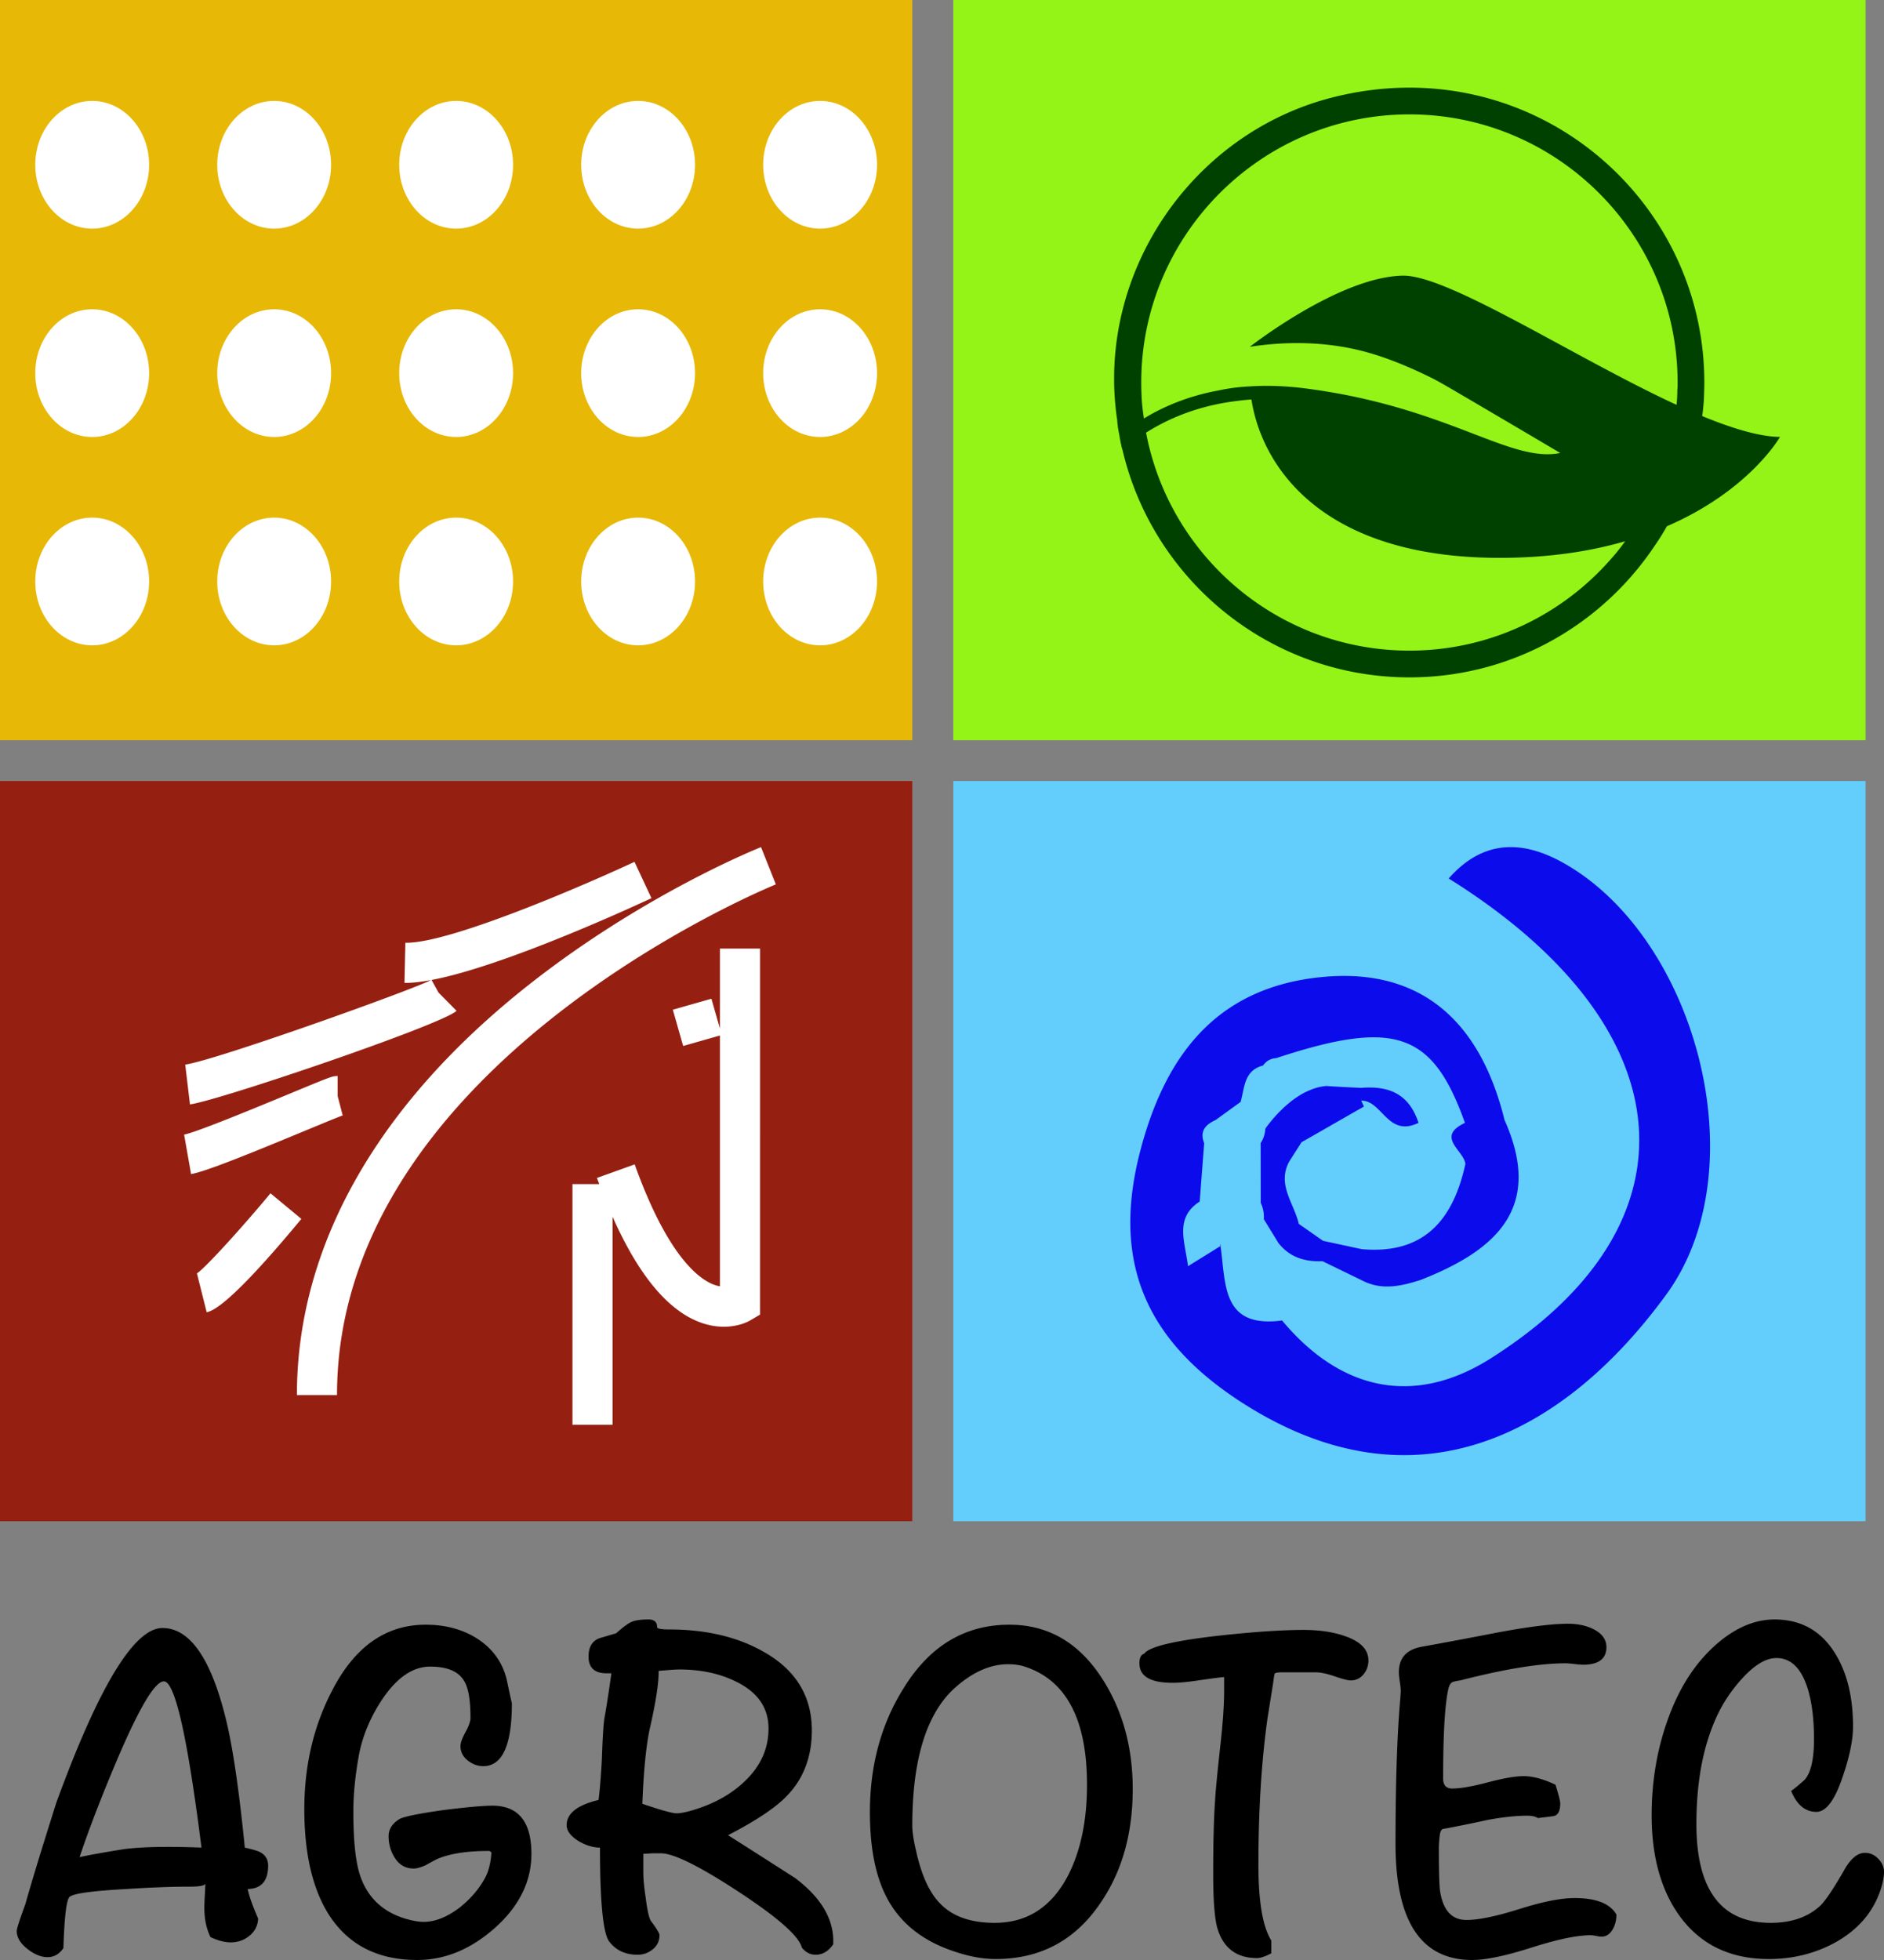
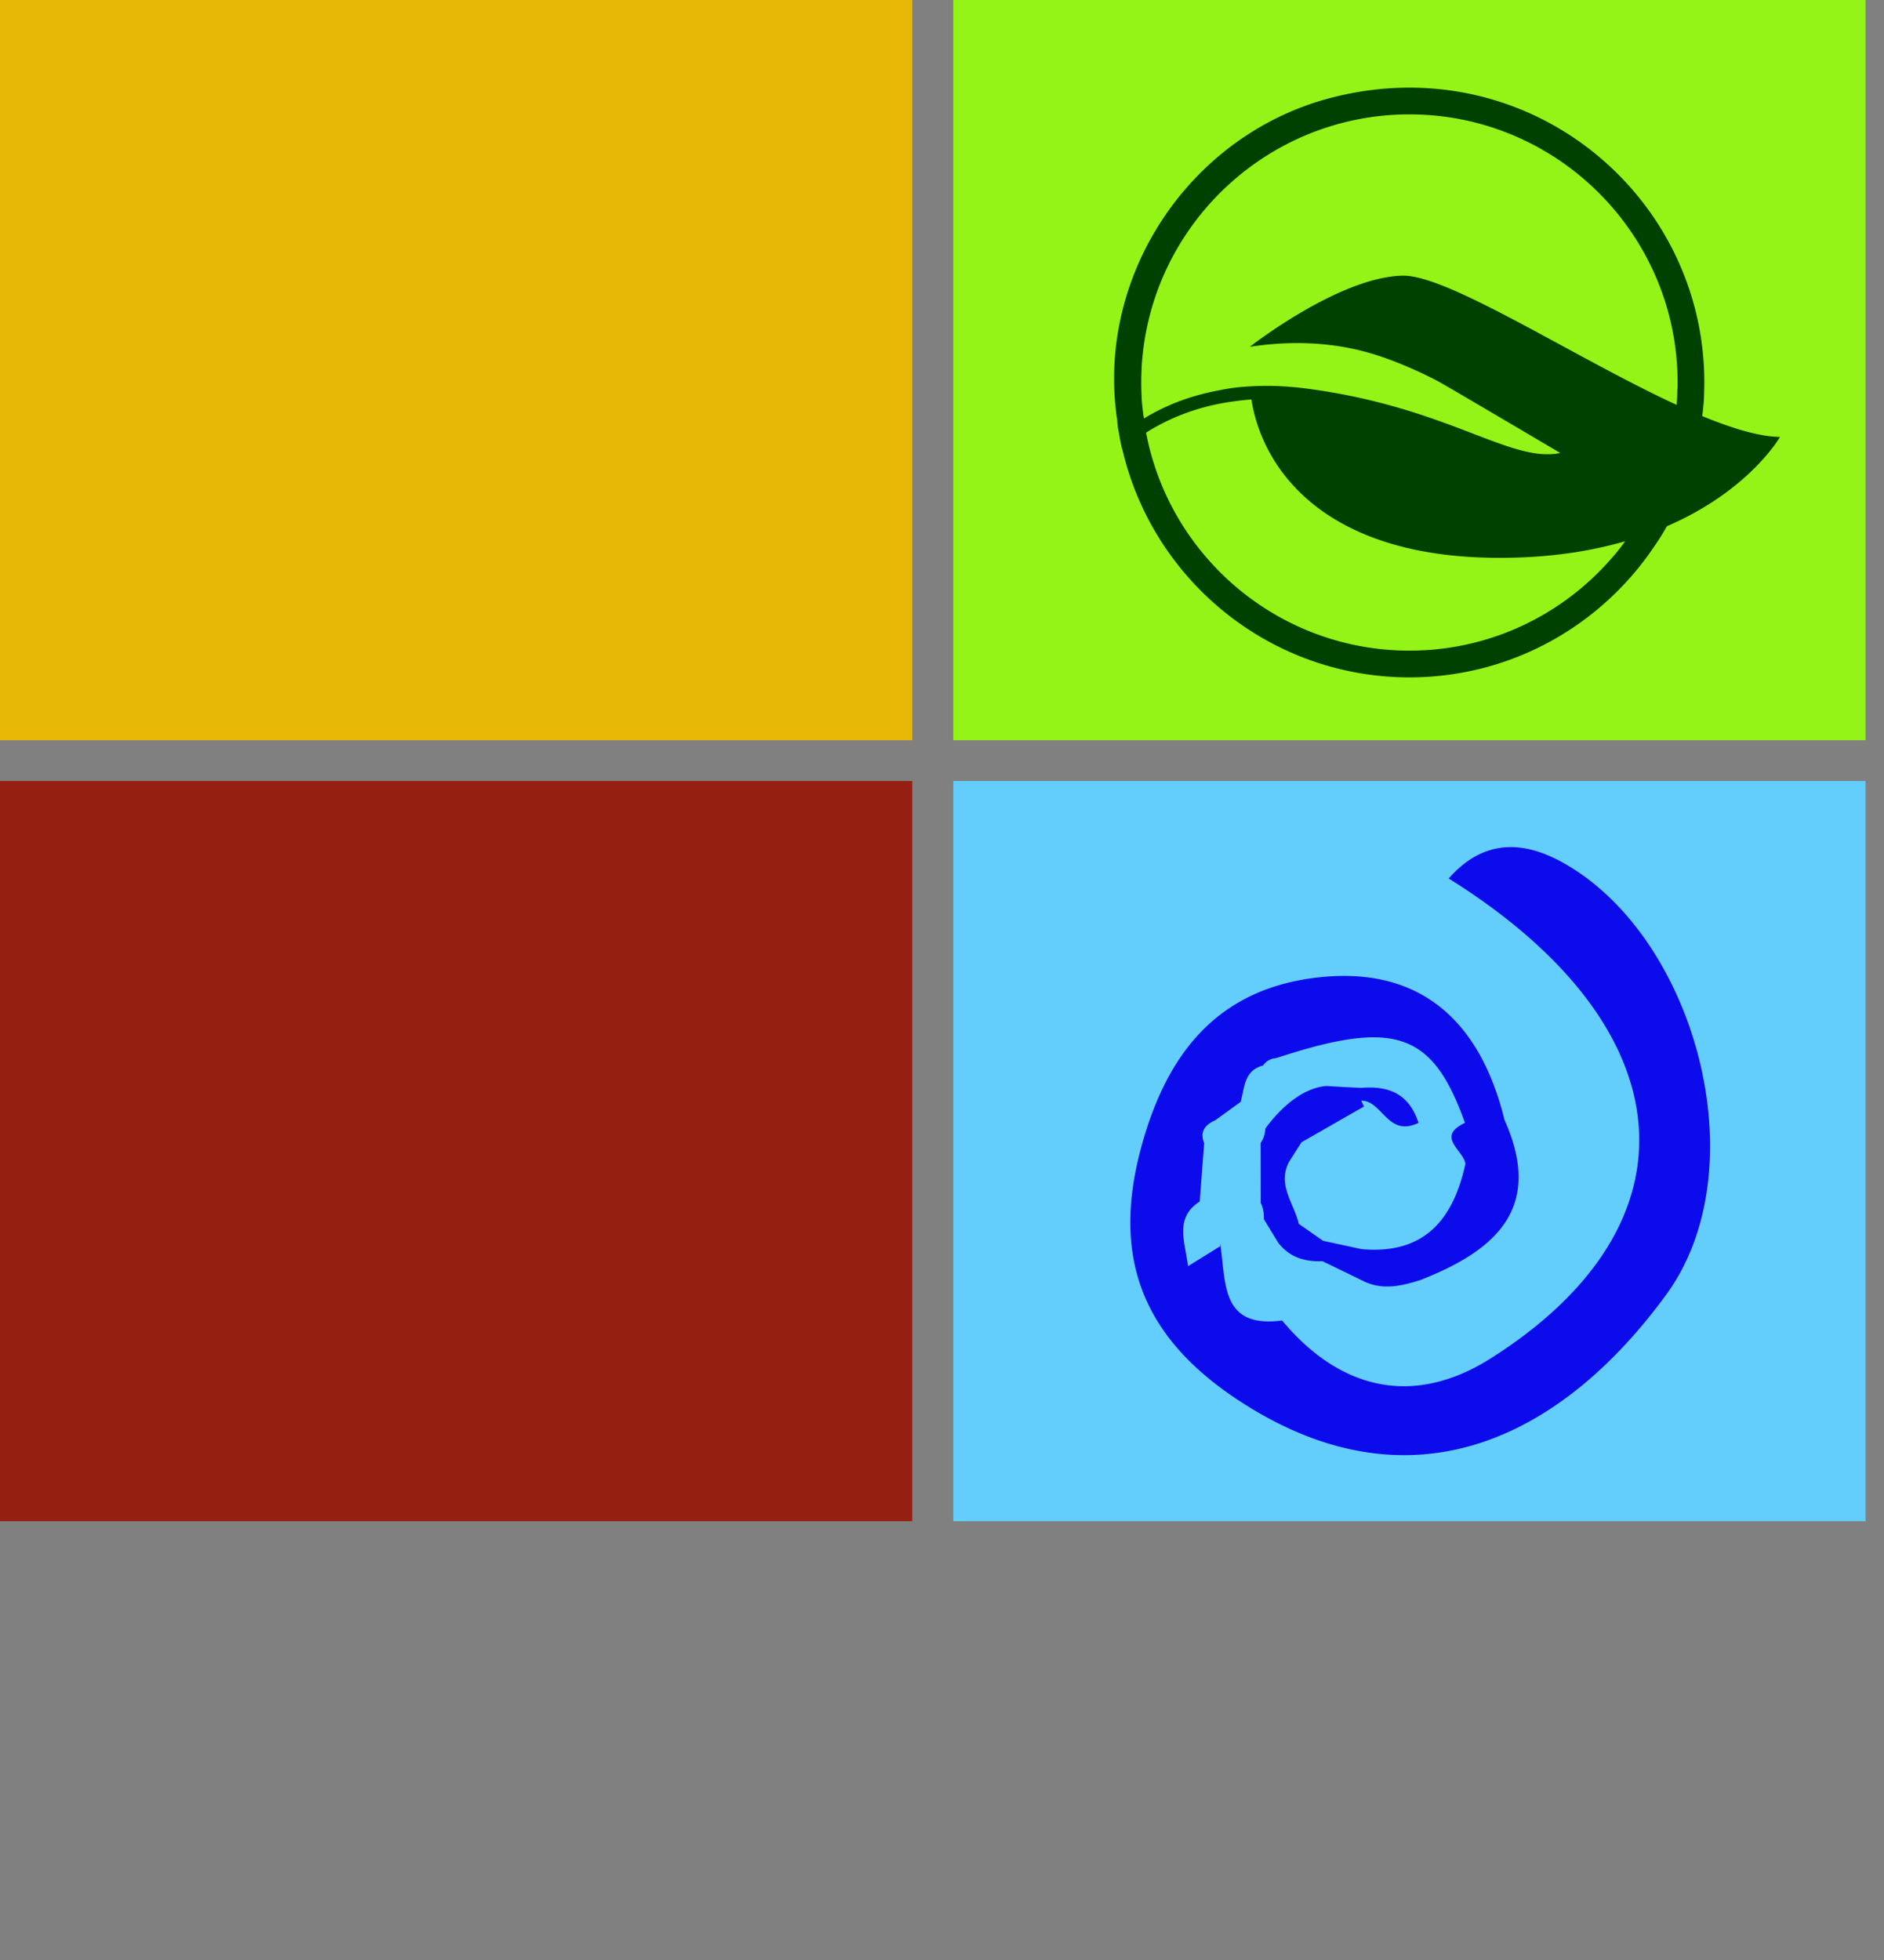
<svg xmlns="http://www.w3.org/2000/svg" width="600" height="623.997" viewBox="0 0 600 623.997">
  <rect x="0" y="0" width="600" height="623.997" fill="#808080" stroke="none" />
  <path fill="#e7b806" d="M0 0h290.535v235.665H0z" />
  <path fill="#952011" d="M0 248.651h290.535v235.665H0z" />
  <path fill="#94f417" d="M303.594 0h290.535v235.665H303.594z" />
  <path fill="#63cdfc" d="M303.594 248.651h290.535v235.665H303.594z" />
  <path d="M542.097 132.463c.256-1.532.341-3.065.511-4.512.086-2.044.17-4.172.17-6.216 0-59.831-56.297-106.697-118.68-90.65-44.866 11.543-74.958 56.219-68.388 102.078l.085.578c.086 1.618.341 3.15.682 4.768.17 1.022.34 2.129.596 3.15.085.597.256 1.107.425 1.618 9.707 41.467 47.002 72.375 91.364 72.375 32.61 0 61.305-16.689 78.165-41.977a74.226 74.226 0 0 0 3.831-6.13c26.396-11.41 36.018-28.44 36.018-28.44-6.642-.085-15.242-2.725-24.779-6.642zm-28.95 45.384c-15.667 17.966-38.656 29.29-64.285 29.29-41.637 0-76.378-29.886-83.87-69.394 6.982-4.428 16.688-8.685 29.29-10.132 0 0 1.788-.256 4.257-.427 3.407 21.798 23.076 51.089 81.06 50.408 14.816-.17 27.418-2.214 37.976-5.28-1.362 1.874-2.81 3.747-4.427 5.535zm21.032-53.643c0 1.618-.085 3.15-.255 4.683-32.612-15.07-72.802-41.466-87.276-41.126-20.265.426-48.62 22.65-48.62 22.65 17.74-2.744 30.805-.12 37.875 1.893 8.464 2.409 16.367 6.226 19.237 7.624 2.612 1.274 3.928 2.019 15.973 9.1a8523.996 8523.996 0 0 1 25.771 15.186c-16.092 3.32-35.846-14.816-81.57-20.606-6.216-.766-11.921-.936-17.2-.596-3.576.17-6.812.596-9.962 1.278-9.792 1.787-17.711 5.194-23.842 8.94-.255-1.533-.426-3.065-.595-4.683a89.28 89.28 0 0 1-.256-6.812c0-47.001 38.316-85.317 85.403-85.317 47.086 0 85.402 38.316 85.402 85.317 0 .852 0 1.703-.085 2.47z" fill="#004100" />
-   <path d="M29.358 32.136c-10.012 0-18.128 9.1-18.128 20.325s8.116 20.326 18.128 20.326 18.128-9.1 18.128-20.326-8.116-20.325-18.128-20.325zm57.955 40.65c10.012 0 18.128-9.1 18.128-20.325s-8.116-20.325-18.128-20.325-18.128 9.1-18.128 20.325S77.3 72.787 87.313 72.787zm57.955 0c10.011 0 18.128-9.1 18.128-20.325s-8.117-20.325-18.128-20.325c-10.012 0-18.128 9.1-18.128 20.325s8.116 20.326 18.128 20.326zm57.954 0c10.012 0 18.128-9.1 18.128-20.325s-8.116-20.325-18.128-20.325c-10.011 0-18.128 9.1-18.128 20.325s8.117 20.326 18.128 20.326zm57.955 0c10.012 0 18.128-9.1 18.128-20.325s-8.116-20.325-18.128-20.325-18.128 9.1-18.128 20.325 8.116 20.326 18.128 20.326zM29.357 98.469c-10.01 0-18.127 9.1-18.127 20.326 0 11.225 8.116 20.325 18.128 20.325s18.128-9.1 18.128-20.325c0-11.226-8.116-20.326-18.128-20.326zm57.956 40.651c10.012 0 18.128-9.1 18.128-20.325 0-11.226-8.116-20.326-18.128-20.326s-18.128 9.1-18.128 20.326c0 11.225 8.116 20.325 18.128 20.325zm57.955 0c10.011 0 18.128-9.1 18.128-20.325 0-11.226-8.117-20.326-18.128-20.326-10.012 0-18.128 9.1-18.128 20.326 0 11.225 8.116 20.325 18.128 20.325zm57.954 0c10.012 0 18.128-9.1 18.128-20.325 0-11.226-8.116-20.326-18.128-20.326-10.011 0-18.128 9.1-18.128 20.326 0 11.225 8.117 20.325 18.128 20.325zm57.955-40.651c-10.012 0-18.128 9.1-18.128 20.326 0 11.225 8.116 20.325 18.128 20.325s18.128-9.1 18.128-20.325c0-11.226-8.116-20.326-18.128-20.326zm-231.82 66.333c-10.01 0-18.127 9.1-18.127 20.325s8.116 20.325 18.128 20.325 18.128-9.1 18.128-20.325c0-11.226-8.116-20.325-18.128-20.325zm57.956 40.65c10.012 0 18.128-9.1 18.128-20.325 0-11.226-8.116-20.325-18.128-20.325s-18.128 9.1-18.128 20.325S77.3 205.45 87.313 205.45zm57.955 0c10.011 0 18.128-9.1 18.128-20.325 0-11.226-8.117-20.325-18.128-20.325-10.012 0-18.128 9.1-18.128 20.325s8.116 20.325 18.128 20.325zm57.954 0c10.012 0 18.128-9.1 18.128-20.325 0-11.226-8.116-20.325-18.128-20.325-10.011 0-18.128 9.1-18.128 20.325s8.117 20.325 18.128 20.325zm57.955-40.65c-10.012 0-18.128 9.1-18.128 20.325s8.116 20.325 18.128 20.325 18.128-9.1 18.128-20.325c0-11.226-8.116-20.325-18.128-20.325zm-92.284 148.342c-48.636 38.184-74.338 83.476-74.338 130.993h12.772c0-105.565 138.364-162.016 139.761-162.574l-4.723-11.865c-1.505.598-37.218 14.984-73.472 43.446zm-23.499 8.665l-5.737-5.804-2.219-4.014c23.283-4.407 64.77-23.586 70.029-26.045l-5.405-11.567c-15.425 7.214-58.273 25.769-72.616 25.769-.117 0-.233 0-.35-.004l-.282 12.772c.166.004.34.004.515.004 2.246 0 4.95-.345 7.91-.896-6.073 3.2-69.4 25.831-78.256 26.893l1.513 12.68c8.665-1.034 80.483-25.431 84.898-29.788zM109.14 355.13l-1.605-6.166v-6.386c-1.68 0-1.713 0-15.192 5.584-10.452 4.328-29.9 12.38-33.71 13.05l2.213 12.581c4.814-.848 18.709-6.515 36.378-13.832 5.09-2.104 10.852-4.494 11.916-4.831zm-23 24.779c-9.188 11.092-21.062 24.076-23.424 25.486l3.11 12.39c1.722-.433 6.977-1.747 30.151-29.727l-9.837-8.15zm143.137-52.443l-2.71-9.505-12.29 3.5 3.293 11.546 11.707-3.335v79.839a10.57 10.57 0 0 1-2.328-.674c-4.89-2.024-14.61-9.666-24.82-38.133l-12.024 4.316c.247.689.51 1.288.759 1.962h-8.55v76.632h12.771v-66.248c8.23 18.539 17.63 29.926 28.064 33.69 2.736.986 5.23 1.335 7.384 1.335 4.79 0 7.908-1.73 8.382-2.008l3.134-1.854V301.997h-12.772v25.47z" fill="#fff" />
  <path d="M497.589 274.563c-12.534-6.927-25.12-7.486-36.219 5.118 75.993 47.443 80.81 110.2 13.287 152.847-23.772 15.014-47.286 10.717-66.352-12.124-19.498 2.588-17.83-11.953-19.616-23.7l-10.346 6.418c-1.004-8.034-4.324-15.39 3.726-20.593l1.423-18.591c-1.496-3.768.376-5.883 3.6-7.333l8.275-5.986c0-.002-.242.131-.242.131 1.257-4.527 1.058-9.952 7.107-11.525 1.038-1.456 2.448-2.245 4.231-2.367 37.768-12.426 49.793-8.297 60.079 20.628 2.767 1.136 4.243 2.835 4.987 4.855-.744-2.02-2.222-3.72-4.99-4.855-9.401 4.462-.408 8.705.15 13.049-3.863 17.764-13.137 28.939-33.059 27.148a186.89 186.89 0 0 1 0 0c-4.093-.88-8.186-1.76-12.279-2.642v-.002l-7.732-5.4h-.001c-1.474-6.553-7.044-12.483-3.024-19.872 1.3-2.037 2.6-4.074 3.902-6.11l.033-.033c6.641-3.747 13.198-7.579 19.839-11.325l-.851-1.873c-.033-.519-.048-1.038-.065-1.557l.075 1.53c6.708-.064 8.395 11.84 18.23 7.073-3.128-9.507-9.777-11.842-18.41-11.115v-.018c-3.662-.17-7.238-.34-10.9-.596h-.085c-2.043.17-4.002.766-5.875 1.618-.968.428-1.899.94-2.797 1.5-.124.077-.234.166-.356.245a29.569 29.569 0 0 0-2.198 1.554c-.162.128-.305.26-.464.39a36.65 36.65 0 0 0-1.812 1.558c-.173.16-.322.314-.488.474-.52.5-1.018.989-1.473 1.471-.172.183-.316.347-.478.524-.396.434-.77.846-1.103 1.24-.203.24-.365.439-.544.658-.209.256-.41.5-.584.724a37.16 37.16 0 0 0-1.242 1.667c.71-.187 1.41-.343 2.099-.476-.688.14-1.383.302-2.09.497a8.96 8.96 0 0 1-1.47 4.527c.01 6.351.02 12.703.028 19.055a10.389 10.389 0 0 1 .975 5.164c.89.456 1.81.795 2.756 1.017a12.16 12.16 0 0 1-2.757-1.013c1.546 2.527 3.093 5.05 4.644 7.575 3.582 4.593 8.465 6.05 14.05 5.81l12.839 6.244c6.179 3.114 12.292 1.67 18.397-.27 23.598-9.274 39.37-22.653 26.722-50.938-8.125-33.065-28.084-48.225-57.584-45.55-34.002 3.085-50.2 24.855-58.177 54.498-9.57 35.56.94 61.2 32.756 81.42 54.57 34.681 101.862 9.958 134.532-34.794 29.42-40.302 9.336-114.126-33.079-137.569zm-83.161 89.111l-.009.008a10.765 10.765 0 0 0-.723-1.604c.262.482.515.988.732 1.596zm-32.3 18.807c-.023.015-.035.033-.059.048l-.014.187s.07-.237.074-.235zm6.466 13.568c.036.215.062.438.095.655l.169-.104s-.266-.55-.264-.55z" fill="#0c0bec" />
-   <path d="M82.964 589.73c-.707-.407-2.37-.914-4.998-1.513-1.82-18.202-3.791-31.697-5.92-40.487-4.748-19.607-11.516-29.419-20.314-29.419-8.997 0-20.272 18.552-33.81 55.645-4.548 14.36-7.84 25.12-9.861 32.297-1.813 4.955-2.727 7.79-2.727 8.498 0 2.02 1.114 3.916 3.334 5.679 2.228 1.771 4.399 2.66 6.52 2.66 2.02 0 3.691-.964 5.005-2.885.307-9.703.931-15.108 1.896-16.223.956-1.114 7.001-1.97 18.118-2.577 7.783-.507 14.502-.757 20.165-.757 3.334 0 5.005-.357 5.005-1.064 0 .815-.05 2.07-.15 3.791-.1 1.722-.149 3.036-.149 3.942 0 3.642.657 6.777 1.97 9.404 2.42 1.115 4.549 1.663 6.37 1.663 2.32 0 4.34-.706 6.062-2.12 1.713-1.414 2.627-3.235 2.727-5.455-1.721-3.95-2.827-7.076-3.334-9.404 4.349-.1 6.519-2.578 6.519-7.434 0-1.912-.807-3.334-2.428-4.24zm-43.214-1.064c-6.361 1.014-11.167 1.87-14.402 2.578 2.935-8.79 6.927-19.15 11.982-31.082 7.068-16.572 12.024-24.863 14.86-24.863 3.533 0 7.525 17.637 11.973 52.918-10.51-.407-18.65-.258-24.413.449zm117.06-13.795c-2.935 0-8.04.457-15.316 1.364-7.982 1.114-12.739 2.07-14.252 2.877-2.328 1.422-3.484 3.243-3.484 5.463 0 2.628.707 5.006 2.12 7.126 1.414 2.12 3.385 3.185 5.912 3.185.915 0 2.17-.358 3.792-1.065a65.178 65.178 0 0 1 3.642-1.97c3.942-1.713 9.496-2.578 16.672-2.578l.607.457c-.2 3.235-.856 5.912-1.962 8.033-1.913 3.542-4.632 6.727-8.157 9.554-4.033 3.035-7.858 4.548-11.484 4.548-1.413 0-3.226-.3-5.446-.914-7.35-2.12-12.232-6.628-14.651-13.513-1.514-4.257-2.27-11.142-2.27-20.663 0-5.57.607-11.64 1.812-18.227 1.214-6.178 3.725-12.106 7.55-17.777 4.632-6.785 9.663-10.178 15.1-10.178 5.339 0 8.915 1.48 10.727 4.424 1.406 2.128 2.112 6.086 2.112 11.882 0 1.114-.532 2.644-1.588 4.565-1.064 1.937-1.596 3.41-1.596 4.424 0 1.829.756 3.35 2.278 4.573 1.513 1.214 3.185 1.821 4.997 1.821 6.07 0 9.097-6.694 9.097-20.081 0 .208-.507-2.079-1.513-6.843-1.214-5.78-4.399-10.345-9.554-13.696-4.648-2.935-10.103-4.407-16.373-4.407-12.639 0-22.542 6.935-29.718 20.797-5.962 11.341-8.947 23.997-8.947 37.958 0 13.77 2.478 24.755 7.433 32.953 6.162 10.02 15.666 15.034 28.505 15.034 8.889 0 17.179-3.434 24.862-10.31 7.683-6.877 11.525-14.71 11.525-23.5 0-10.21-4.15-15.316-12.431-15.316zm96.432 23.05a3989.237 3989.237 0 0 0-21.379-13.654c8.997-4.648 15.259-8.839 18.8-12.58 5.256-5.464 7.884-12.382 7.884-20.772 0-10.918-5.106-19.258-15.317-25.02-8.29-4.748-18.343-7.126-30.167-7.126-2.528 0-3.792-.25-3.792-.757 0-1.613-.915-2.428-2.736-2.428-2.527 0-4.365.283-5.53.832-1.163.557-2.752 1.746-4.772 3.567-1.721.507-3.443 1.014-5.156 1.513-2.428.815-3.642 2.786-3.642 5.912 0 3.642 2.021 5.413 6.062 5.314h1.214c-.906 6.469-1.663 11.317-2.27 14.551-.308 2.428-.557 6.727-.765 12.889-.3 5.463-.657 9.753-1.056 12.888-6.777 1.622-10.161 4.3-10.161 8.033 0 1.82 1.314 3.542 3.941 5.155 2.329 1.322 4.549 1.979 6.677 1.979 0 17.586 1.007 27.59 3.027 30.018 2.129 2.727 5.106 4.09 8.947 4.09 1.821 0 3.434-.581 4.856-1.737 1.414-1.164 2.12-2.653 2.12-4.474 0-.607-.914-2.128-2.727-4.548-.607-.915-1.164-3.384-1.671-7.434-.507-3.334-.757-6.012-.757-8.032v-5.912c.508 0 1.464-.05 2.877-.158h2.736c4.041 0 12.298 4.099 24.787 12.281 12.482 8.19 19.184 14.103 20.09 17.745 1.214 1.513 2.677 2.27 4.399 2.27 2.22 0 4.09-1.115 5.612-3.335v-.756c.1-7.376-3.95-14.153-12.131-20.314zm-37.718-20.622c-1.422 0-5.072-1.014-10.96-3.035.408-10.31 1.173-18.144 2.287-23.498 2.03-8.898 2.994-15.167 2.894-18.81 3.45-.299 5.63-.448 6.544-.448 7.101 0 13.288 1.363 18.568 4.09 6.594 3.335 9.895 8.241 9.895 14.71 0 6.37-2.495 11.924-7.459 16.68-4.266 4.141-9.745 7.226-16.439 9.247-2.337.707-4.108 1.064-5.33 1.064zm105.943-60.044c-14.152 0-25.377 6.72-33.66 20.165-7.184 11.425-10.768 24.613-10.768 39.572 0 11.524 1.871 20.72 5.613 27.597 4.34 7.983 11.575 13.596 21.678 16.83 4.548 1.514 8.797 2.27 12.739 2.27 13.952 0 24.92-5.704 32.903-17.129 7.176-10.111 10.768-22.442 10.768-36.994 0-13.246-3.185-24.87-9.554-34.874-7.384-11.624-17.288-17.437-29.719-17.437zm18.651 79.9c-5.255 10.012-13.038 15.018-23.349 15.018-7.583 0-13.346-2.02-17.287-6.07-3.442-3.434-6.02-9.047-7.733-16.83-.815-3.434-1.214-6.112-1.214-8.032 0-21.03 4.498-35.63 13.495-43.821 5.663-5.056 11.317-7.584 16.98-7.584 1.821 0 3.434.208 4.856.607 13.545 4.15 20.314 16.73 20.314 37.76 0 11.416-2.02 21.07-6.062 28.953zm87.792-76.415c-3.634-1.215-7.883-1.822-12.73-1.822-6.878 0-15.875.607-26.992 1.822-14.36 1.621-22.293 3.542-23.806 5.762-1.015.3-1.514 1.314-1.514 3.035 0 4.14 3.501 6.211 10.52 6.211 2.136 0 4.88-.25 8.231-.756 4.066-.607 6.81-.957 8.232-1.065v4.399c0 4.449-.399 10.26-1.214 17.437-1.006 9.205-1.563 15.017-1.663 17.437-.407 5.563-.607 13.346-.607 23.349 0 8.598.457 14.41 1.364 17.437 1.92 6.27 6.111 9.404 12.589 9.404 1.106 0 2.628-.507 4.548-1.513v-4.1c-2.735-4.34-4.099-12.38-4.099-24.105 0-17.288.965-32.804 2.885-46.549.807-5.055 1.414-8.847 1.821-11.375.2-1.713.375-2.702.524-2.952.158-.249.99-.382 2.503-.382h10.46c1.622 0 3.667.432 6.145 1.289 2.478.865 4.166 1.289 5.081 1.289 1.613 0 2.952-.632 4.016-1.896 1.065-1.264 1.597-2.752 1.597-4.474 0-3.534-2.636-6.161-7.891-7.882zm73.53 83.542c-4.34 0-10.21 1.164-17.586 3.492-7.376 2.328-12.988 3.484-16.83 3.484-4.548 0-7.326-2.927-8.34-8.789-.3-1.522-.457-6.17-.457-13.953 0-1.114.1-2.577.307-4.398.2-1.106.532-1.713.982-1.821.457-.1.989-.2 1.596-.3 4.25-.806 8.44-1.671 12.58-2.578 4.957-.914 9.197-1.363 12.74-1.363 1.413 0 2.527.25 3.334.756 1.721-.199 3.334-.399 4.856-.606 1.513-.2 2.27-1.564 2.27-4.092 0-.706-.507-2.677-1.513-5.912-3.842-1.82-7.226-2.735-10.161-2.735-2.628 0-6.42.665-11.367 1.97-4.956 1.314-8.748 1.971-11.375 1.971-1.921 0-2.877-1.056-2.877-3.185 0-14.144.548-23.648 1.663-28.504.307-1.314.806-2.07 1.521-2.27.699-.2 1.464-.358 2.27-.457 14.153-3.642 25.32-5.455 33.51-5.455.607 0 1.539.075 2.803.224 1.264.15 2.203.225 2.81.225 4.948 0 7.426-1.863 7.426-5.604 0-2.528-1.514-4.499-4.549-5.913-2.22-1.014-4.798-1.521-7.733-1.521-5.055 0-12.689.964-22.891 2.885a1950.258 1950.258 0 0 1-23.358 4.39c-5.055.815-7.575 3.543-7.575 8.19 0 .608.1 1.597.3 2.961.2 1.364.307 2.403.307 3.11 0 .1-.058.906-.158 2.42-1.006 11.325-1.513 26.691-1.513 46.099 0 24.663 8.14 36.994 24.413 36.994 4.34 0 10.635-1.314 18.875-3.941 8.24-2.628 14.535-3.942 18.876-3.942.407 0 .99.075 1.746.225s1.339.224 1.746.224c1.514 0 2.728-.848 3.634-2.544.707-1.297 1.064-2.794 1.064-4.49-2.02-3.493-6.469-5.247-13.346-5.247zm96.739-12.514c-1.214-1.256-2.628-1.888-4.25-1.888-2.419 0-4.697 1.962-6.817 5.87-3.135 5.43-5.513 8.99-7.127 10.694-3.94 3.816-9.304 5.729-16.073 5.729-15.774 0-23.656-10.494-23.656-31.481 0-14.435 2.478-26.492 7.433-36.18a47.804 47.804 0 0 1 7.426-10.443c3.841-4.133 7.375-6.203 10.618-6.203 4.648 0 7.983 3.284 10.003 9.853 1.314 4.349 1.971 9.654 1.971 15.924 0 6.469-1.006 10.818-3.035 13.038-1.813 1.621-3.235 2.785-4.24 3.492 1.82 4.449 4.498 6.669 8.032 6.669 3.135 0 5.962-3.842 8.49-11.525 2.128-6.27 3.184-11.475 3.184-15.616 0-9.196-1.812-16.83-5.455-22.9-4.448-7.475-10.967-11.217-19.557-11.217-5.97 0-11.832 2.378-17.595 7.118-7.275 6.053-12.788 14.435-16.522 25.137-3.334 9.387-5.006 19.432-5.006 30.125 0 12.922 2.886 23.474 8.64 31.648 6.677 9.388 16.231 14.077 28.662 14.077 7.584 0 14.552-1.704 20.921-5.13 6.977-3.825 11.725-9.055 14.252-15.7 1.015-2.71 1.522-5.03 1.522-6.942 0-1.505-.607-2.894-1.821-4.15z" />
</svg>